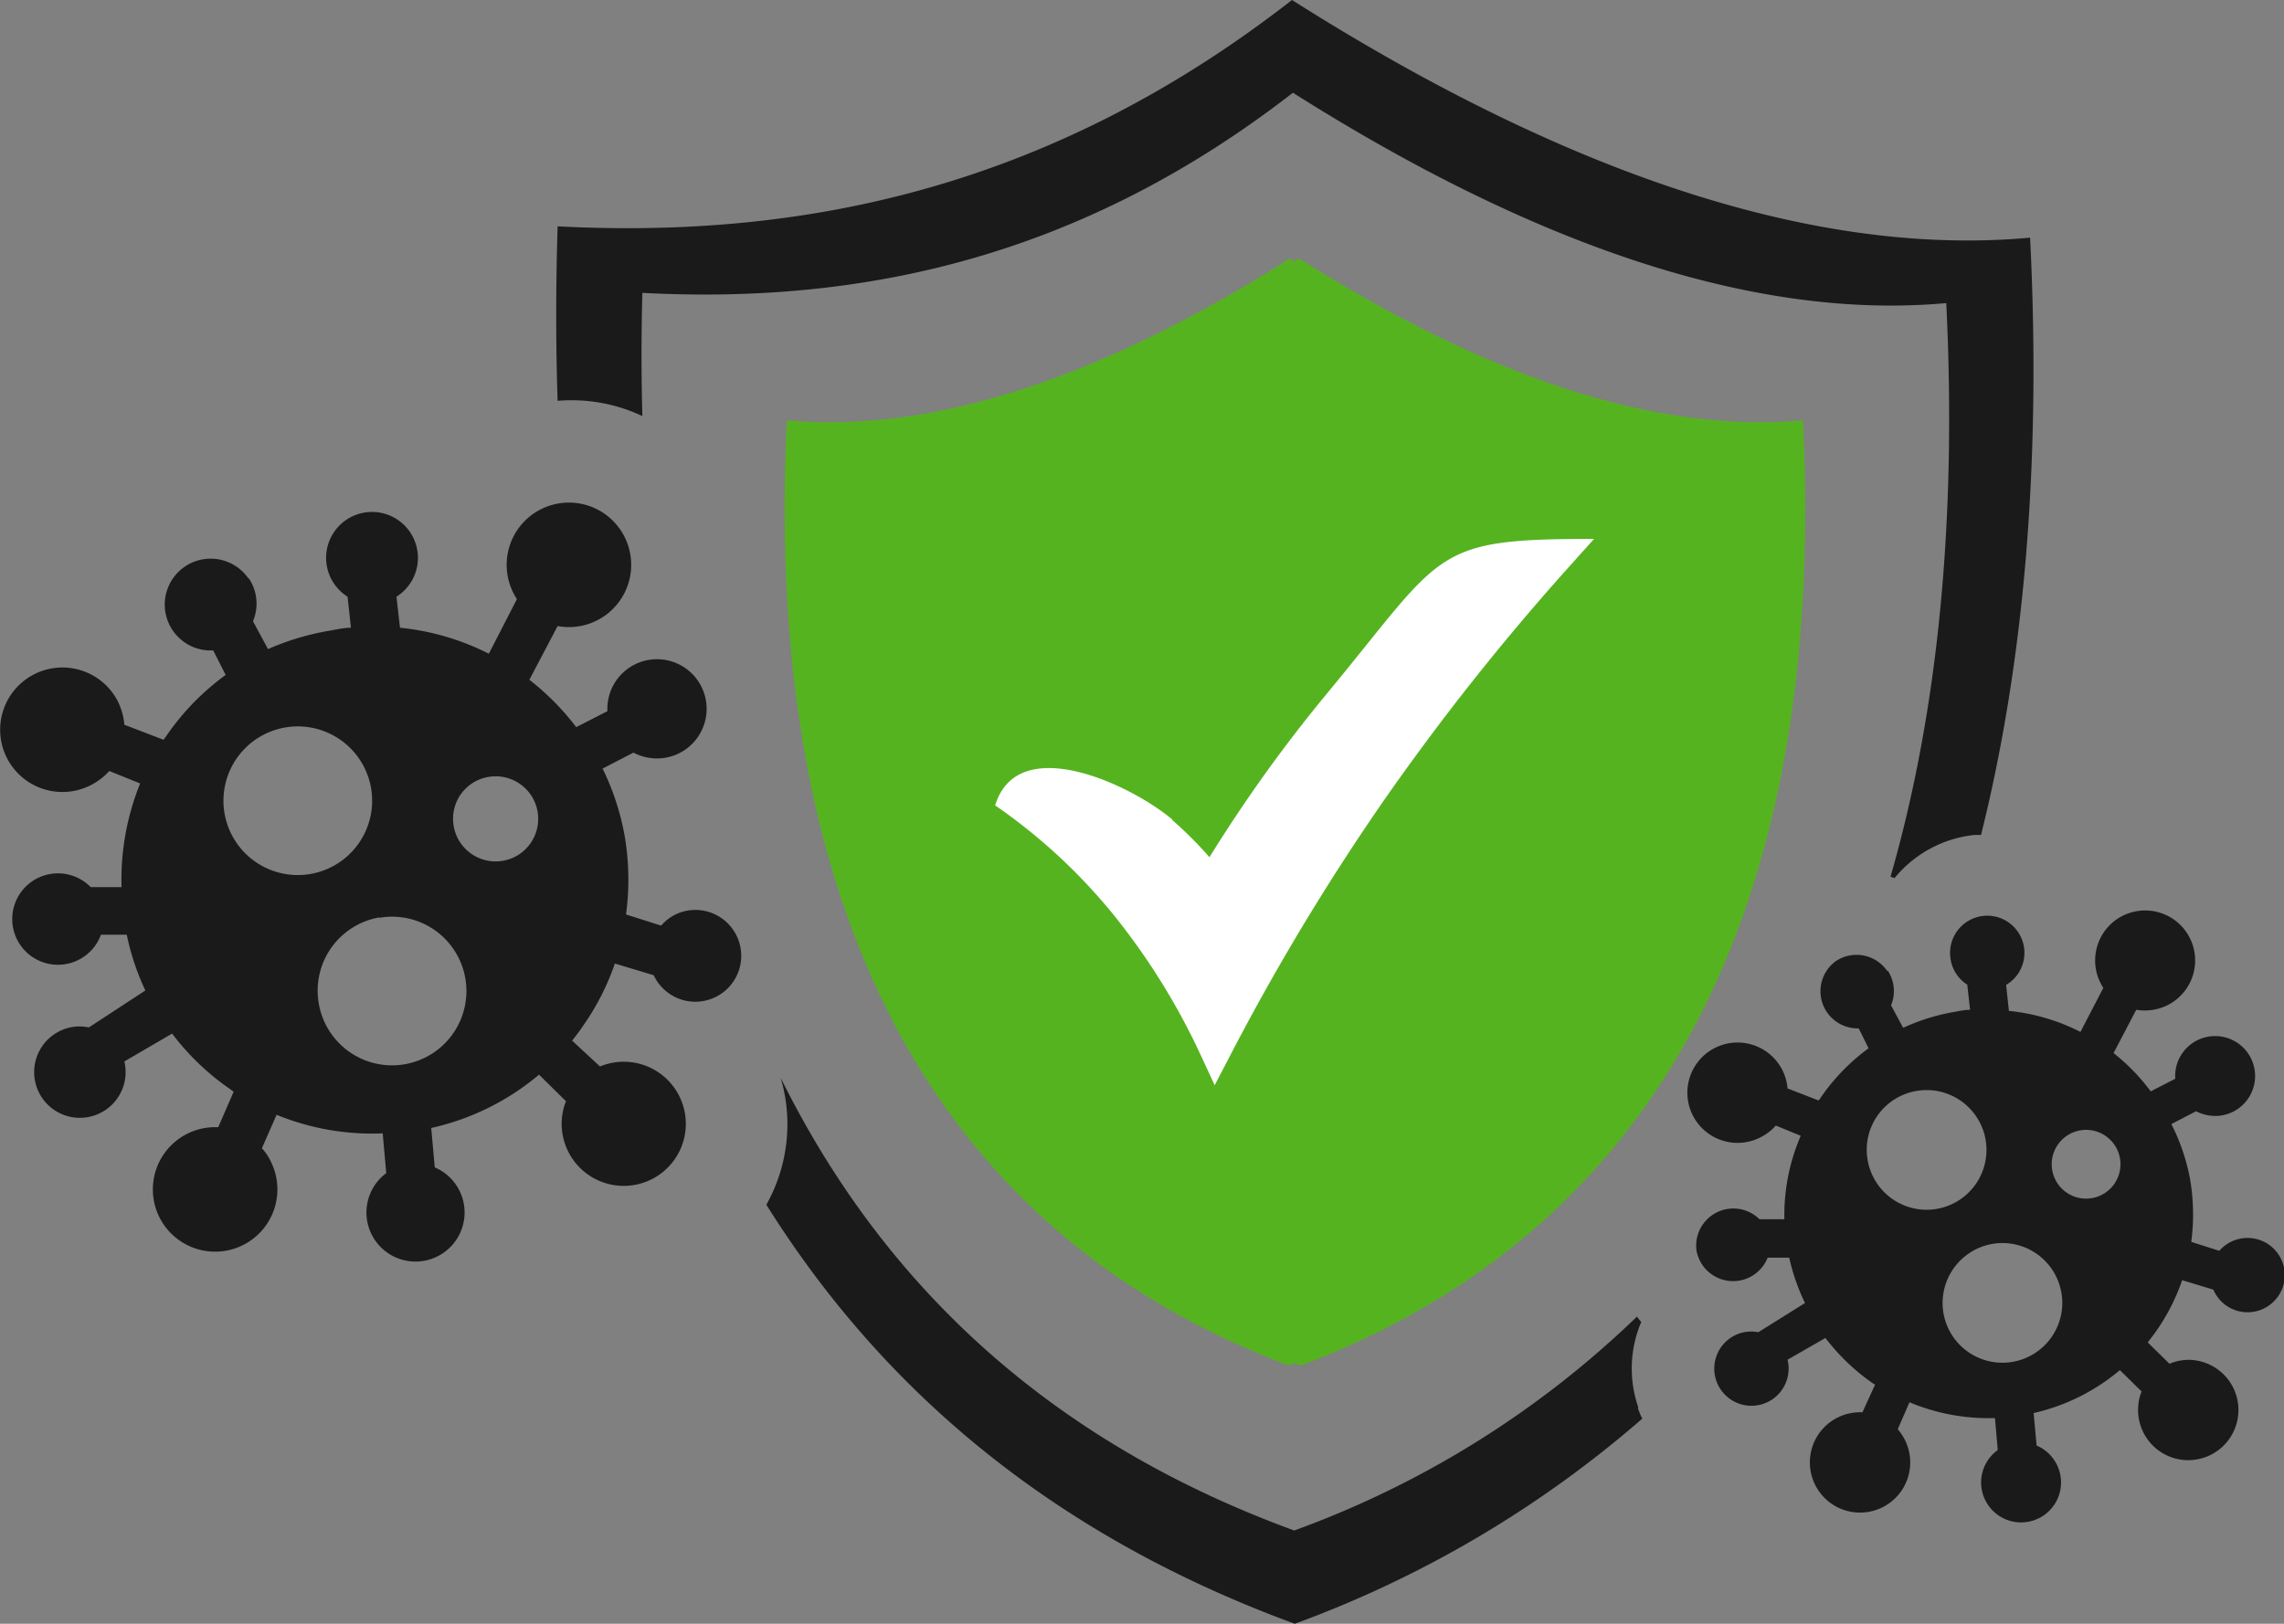
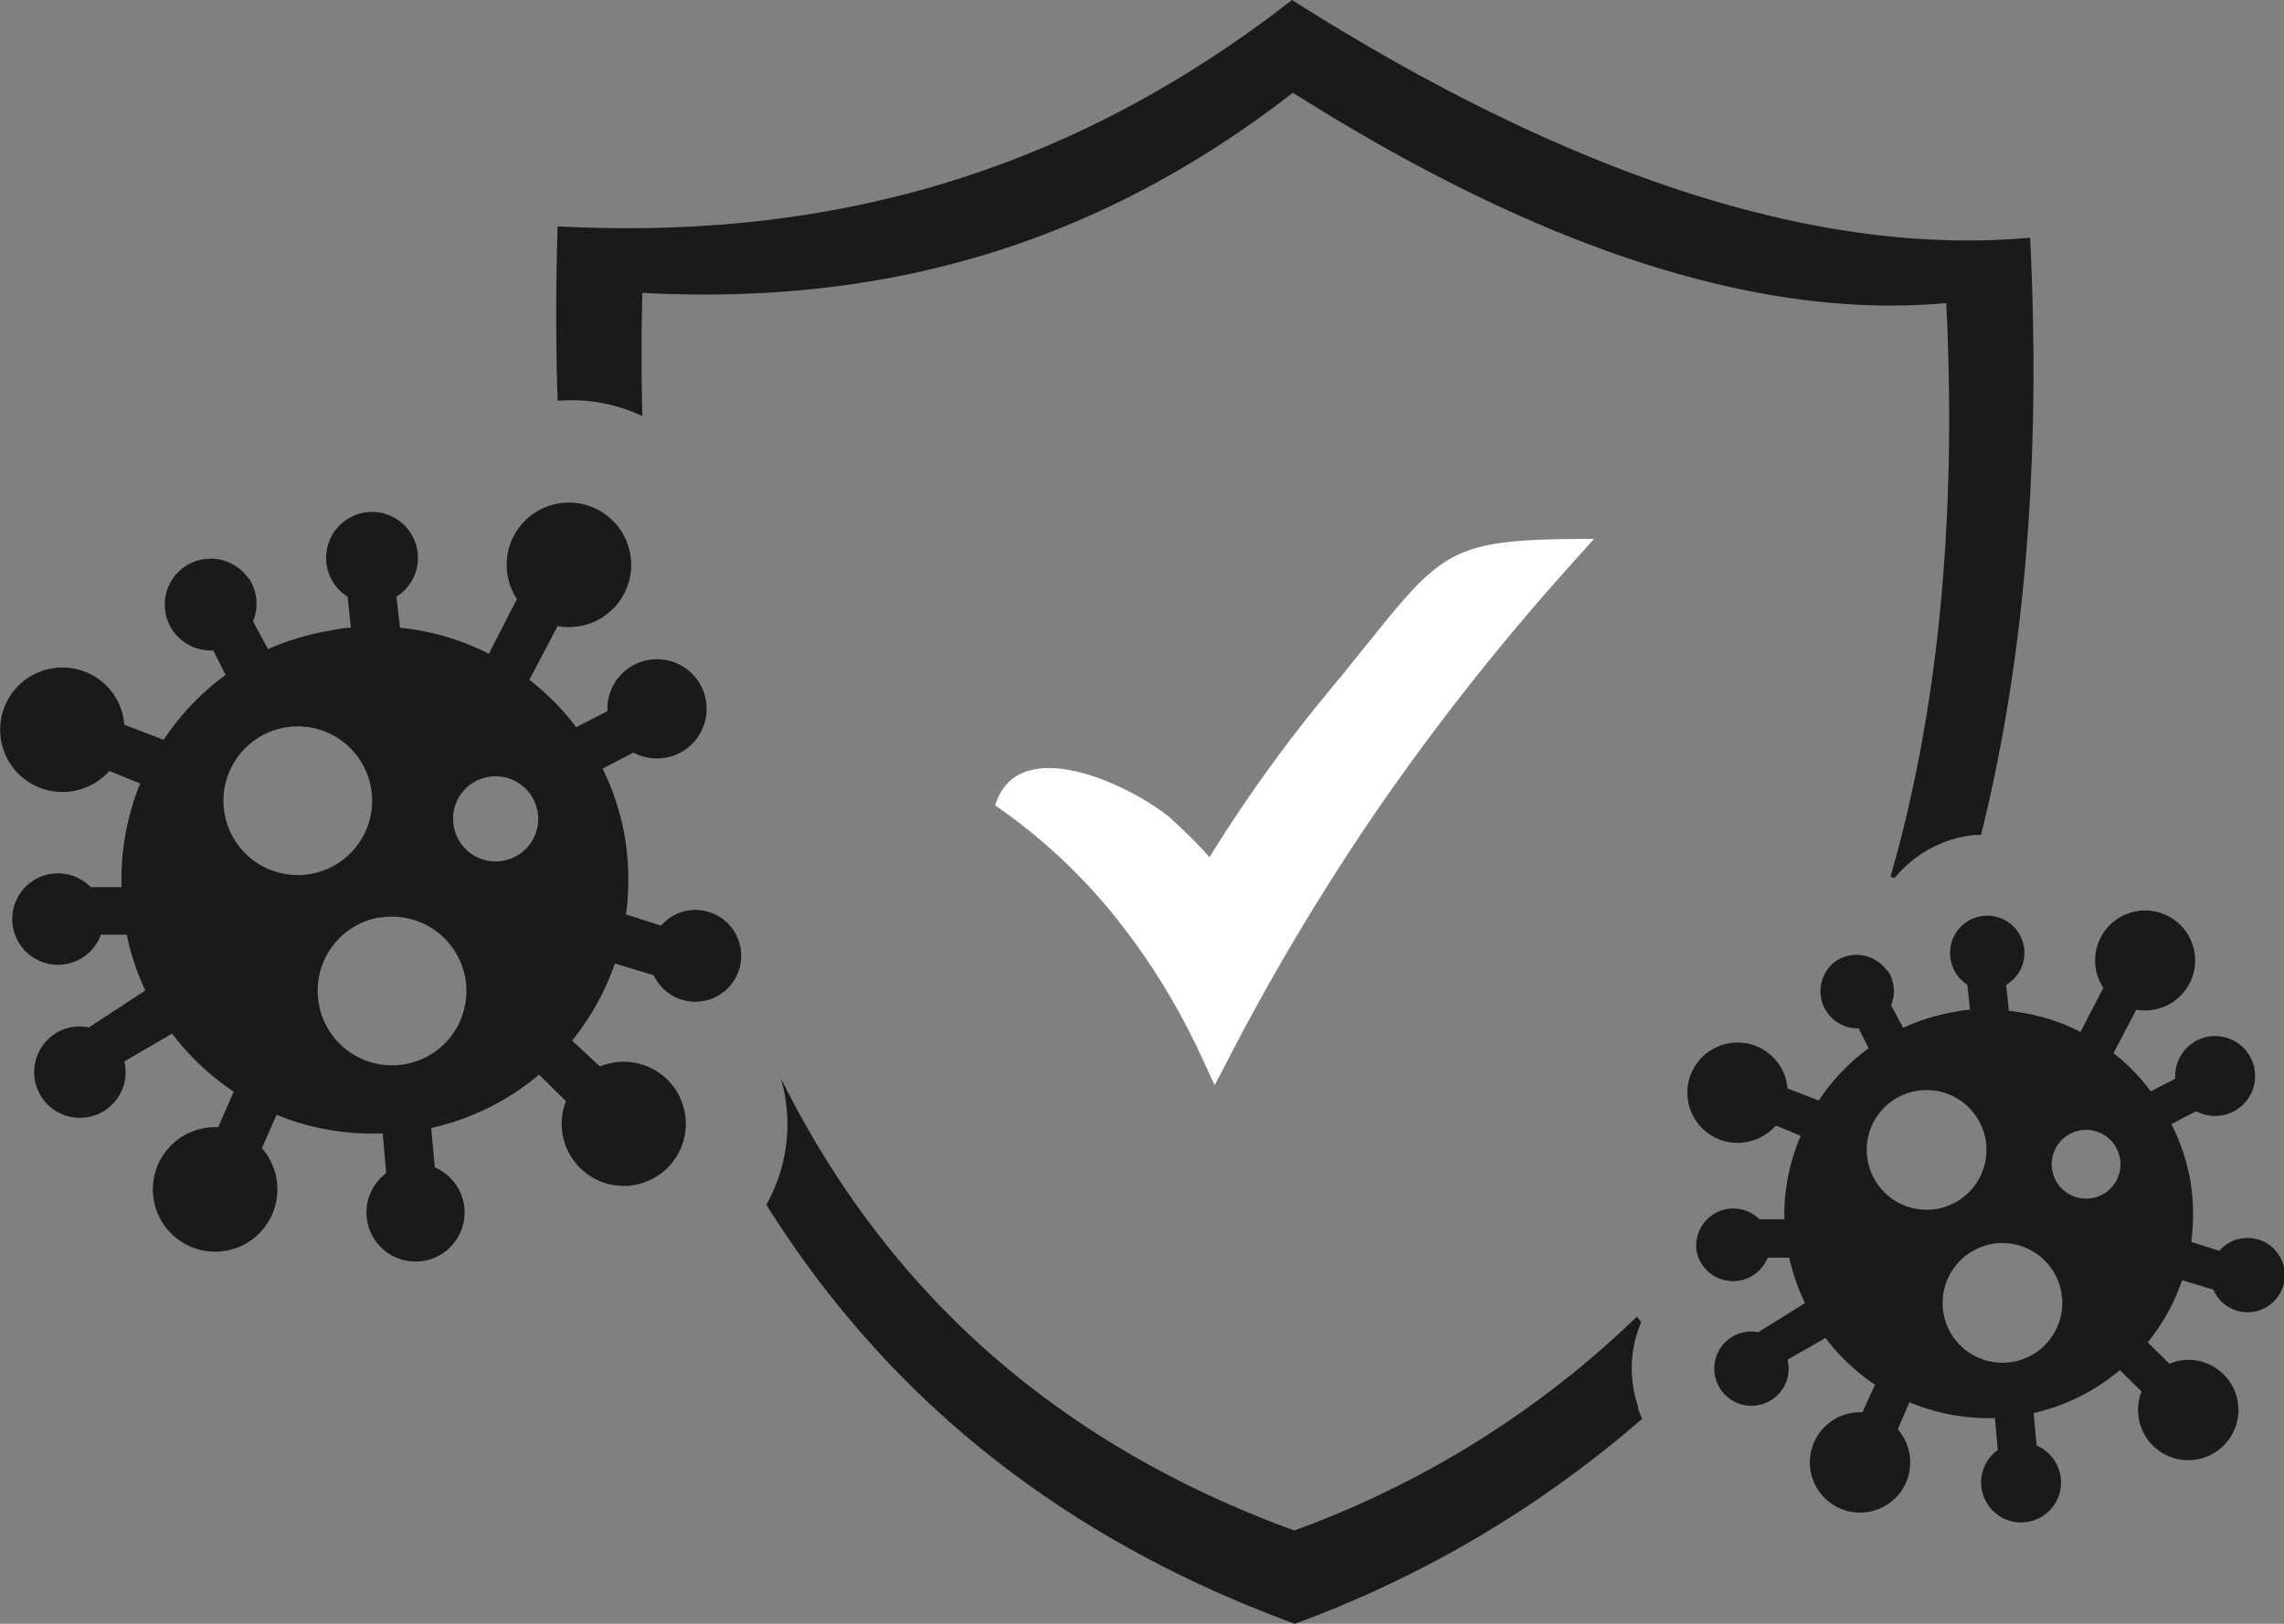
<svg xmlns="http://www.w3.org/2000/svg" id="Layer_1" data-name="Layer 1" viewBox="0 0 122.88 87.38">
  <rect x="0" y="0" width="122.88" height="87.38" fill="#808080" stroke="none" />
  <defs>
    <style>.cls-1{fill:#1a1a1a;}.cls-1,.cls-2{fill-rule:evenodd;}.cls-2{fill:#56b320;}.cls-3{fill:#fff;}</style>
  </defs>
  <title>immunity</title>
  <path class="cls-1" d="M101.53,52.25a2,2,0,0,0-2.76-.53A2,2,0,0,0,100,55.34l.53,1.07A11,11,0,0,0,98,59a1.77,1.77,0,0,1-.16.22l-1.67-.65a2.66,2.66,0,0,0-.34-1.1,2.7,2.7,0,1,0-1,3.67,2.66,2.66,0,0,0,.71-.57l1.34.55A10.78,10.78,0,0,0,96,65.61l-1.34,0a2,2,0,0,0-3.39,1.67,2,2,0,0,0,3.83.4h1.16a11.19,11.19,0,0,0,.85,2.44L94.6,71.69a2.05,2.05,0,0,0-1,.06,2,2,0,1,0,2.57,1.42L98.21,72a11.24,11.24,0,0,0,2.45,2.37,1.64,1.64,0,0,0,.22.14L100.2,76a2.72,2.72,0,0,0-1.27.25,2.7,2.7,0,1,0,3.59,1.31,2.9,2.9,0,0,0-.42-.65l.63-1.45a11,11,0,0,0,4.6.85l.15,1.72a2.15,2.15,0,1,0,3,.49,2.13,2.13,0,0,0-.91-.73l-.16-1.75a10.92,10.92,0,0,0,4.64-2.31l1.17,1.15a2.35,2.35,0,0,0-.18.75A2.7,2.7,0,1,0,118,73.19a2.6,2.6,0,0,0-1.28.2l-1.17-1.15c.15-.2.3-.39.44-.59a10.9,10.9,0,0,0,1.41-2.76l1.68.51a2,2,0,1,0,1.48-2.75,2,2,0,0,0-1.16.66l-1.51-.48a11.18,11.18,0,0,0-.07-3.41,10.94,10.94,0,0,0-1-2.93l1.33-.69a2.26,2.26,0,0,0,1.15.25,2.15,2.15,0,1,0-2.27-2l-1.32.68a10.76,10.76,0,0,0-2-2.06l1.22-2.33a2.77,2.77,0,0,0,.91,0,2.69,2.69,0,1,0-2.68-1.18l-1.23,2.37a10.85,10.85,0,0,0-3.85-1.13L107.93,53a2,2,0,1,0-3-1.48,2,2,0,0,0,.91,1.47l.15,1.35c-.3,0-.59.07-.88.12a11.06,11.06,0,0,0-2.72.85l-.65-1.21a2,2,0,0,0-.18-1.87ZM69.51,0c14.83,9.4,28.22,13.84,39.71,12.79.61,12.19-.33,22.88-2.64,32.14l-.34,0h0a6.42,6.42,0,0,0-4.31,2.32l-.22-.07c2.52-8.74,3.58-19,3-30.87-10.18.93-22-3-35.15-11.32h0c-11.36,8.82-23.08,11.4-35,10.77q-.09,3.42,0,6.63A8.93,8.93,0,0,0,30,21.57q-.15-4.53,0-9.39C43.44,12.88,56.68,10,69.51,0ZM88.38,76.32A59.72,59.72,0,0,1,69.66,87.38C57.72,83,48.05,75.72,41.23,64.83a8.88,8.88,0,0,0,1.1-3.57h0A8.79,8.79,0,0,0,42,58c6,12.11,15.52,19.94,27.63,24.36A52.08,52.08,0,0,0,88.07,70.85a3.25,3.25,0,0,0,.23.29,6.38,6.38,0,0,0-.17,4.56l0,.11a5.49,5.49,0,0,0,.21.51Zm-75-45.17A2.47,2.47,0,1,0,11.47,35l.67,1.32A13.46,13.46,0,0,0,9,39.53l-.2.28L6.69,39a3.44,3.44,0,0,0-.41-1.37A3.35,3.35,0,1,0,5,42.19a3.4,3.4,0,0,0,.88-.7l1.66.67a13.78,13.78,0,0,0-1,5.58l-1.66,0a2.46,2.46,0,1,0,.55,2.56H6.82a13.4,13.4,0,0,0,1,3L4.78,55.29a2.37,2.37,0,0,0-1.29.08,2.46,2.46,0,1,0,3.2,1.75l2.57-1.5a13.5,13.5,0,0,0,3.05,2.94l.26.19-.83,1.91a3.35,3.35,0,1,0,2.87,1.93,2.9,2.9,0,0,0-.52-.8l.79-1.8a13.56,13.56,0,0,0,5.71,1l.19,2.14a2.64,2.64,0,1,0,2.61-.31L23.2,60.7A13.56,13.56,0,0,0,29,57.83l1.45,1.43a3.24,3.24,0,0,0-.22.93,3.34,3.34,0,1,0,2.05-2.8L30.78,56c.19-.24.38-.49.55-.74a13.42,13.42,0,0,0,1.75-3.41l2.09.63A2.47,2.47,0,1,0,37,49a2.42,2.42,0,0,0-1.43.81l-1.89-.6A14,14,0,0,0,33.61,45a13.76,13.76,0,0,0-1.19-3.64l1.66-.86a2.72,2.72,0,0,0,1.42.31,2.67,2.67,0,1,0-2.82-2.54L31,39.13a13.83,13.83,0,0,0-2.52-2.55L30,33.69a3.35,3.35,0,1,0-2.7-2.77,3.4,3.4,0,0,0,.51,1.32L26.3,35.18a13.49,13.49,0,0,0-4.78-1.4l-.19-1.67a2.47,2.47,0,1,0-2.63,0l.18,1.67c-.36,0-.72.08-1.09.15a13.92,13.92,0,0,0-3.37,1l-.81-1.5a2.44,2.44,0,0,0-.23-2.32Zm1.95,8a4,4,0,1,1-3.25,4.62,4,4,0,0,1,3.25-4.62ZM20.4,49.39A4,4,0,1,1,17.15,54a4,4,0,0,1,3.25-4.63Zm5.87-7.58a2.29,2.29,0,1,1-1.86,2.65,2.28,2.28,0,0,1,1.86-2.65Zm76.82,16.9a3.22,3.22,0,1,1-2.61,3.72,3.21,3.21,0,0,1,2.61-3.72Zm4.09,8.23a3.22,3.22,0,1,1-2.62,3.73,3.23,3.23,0,0,1,2.62-3.73Zm4.73-6.11a1.85,1.85,0,1,1-1.5,2.14,1.85,1.85,0,0,1,1.5-2.14Z" />
-   <path class="cls-2" d="M69.88,13.9C80,20.31,89.13,23.34,97,22.62c1.37,27.69-8.85,44-27,50.86l-.34-.12-.34.12C51.19,66.66,41,50.31,42.33,22.62c7.84.72,17-2.31,27.08-8.72l.24.18.23-.18Z" />
  <path class="cls-3" d="M63.07,44.13a20.8,20.8,0,0,1,2,2,79.13,79.13,0,0,1,6.33-8.82C77.74,29.65,77,29,85.76,29l-1.21,1.35a131,131,0,0,0-10.2,12.87,126.49,126.49,0,0,0-8.24,13.72l-.76,1.46-.69-1.49A36.41,36.41,0,0,0,60,49.34a30.48,30.48,0,0,0-6.46-6c1.22-4,7.34-1.1,9.54.77Z" />
</svg>